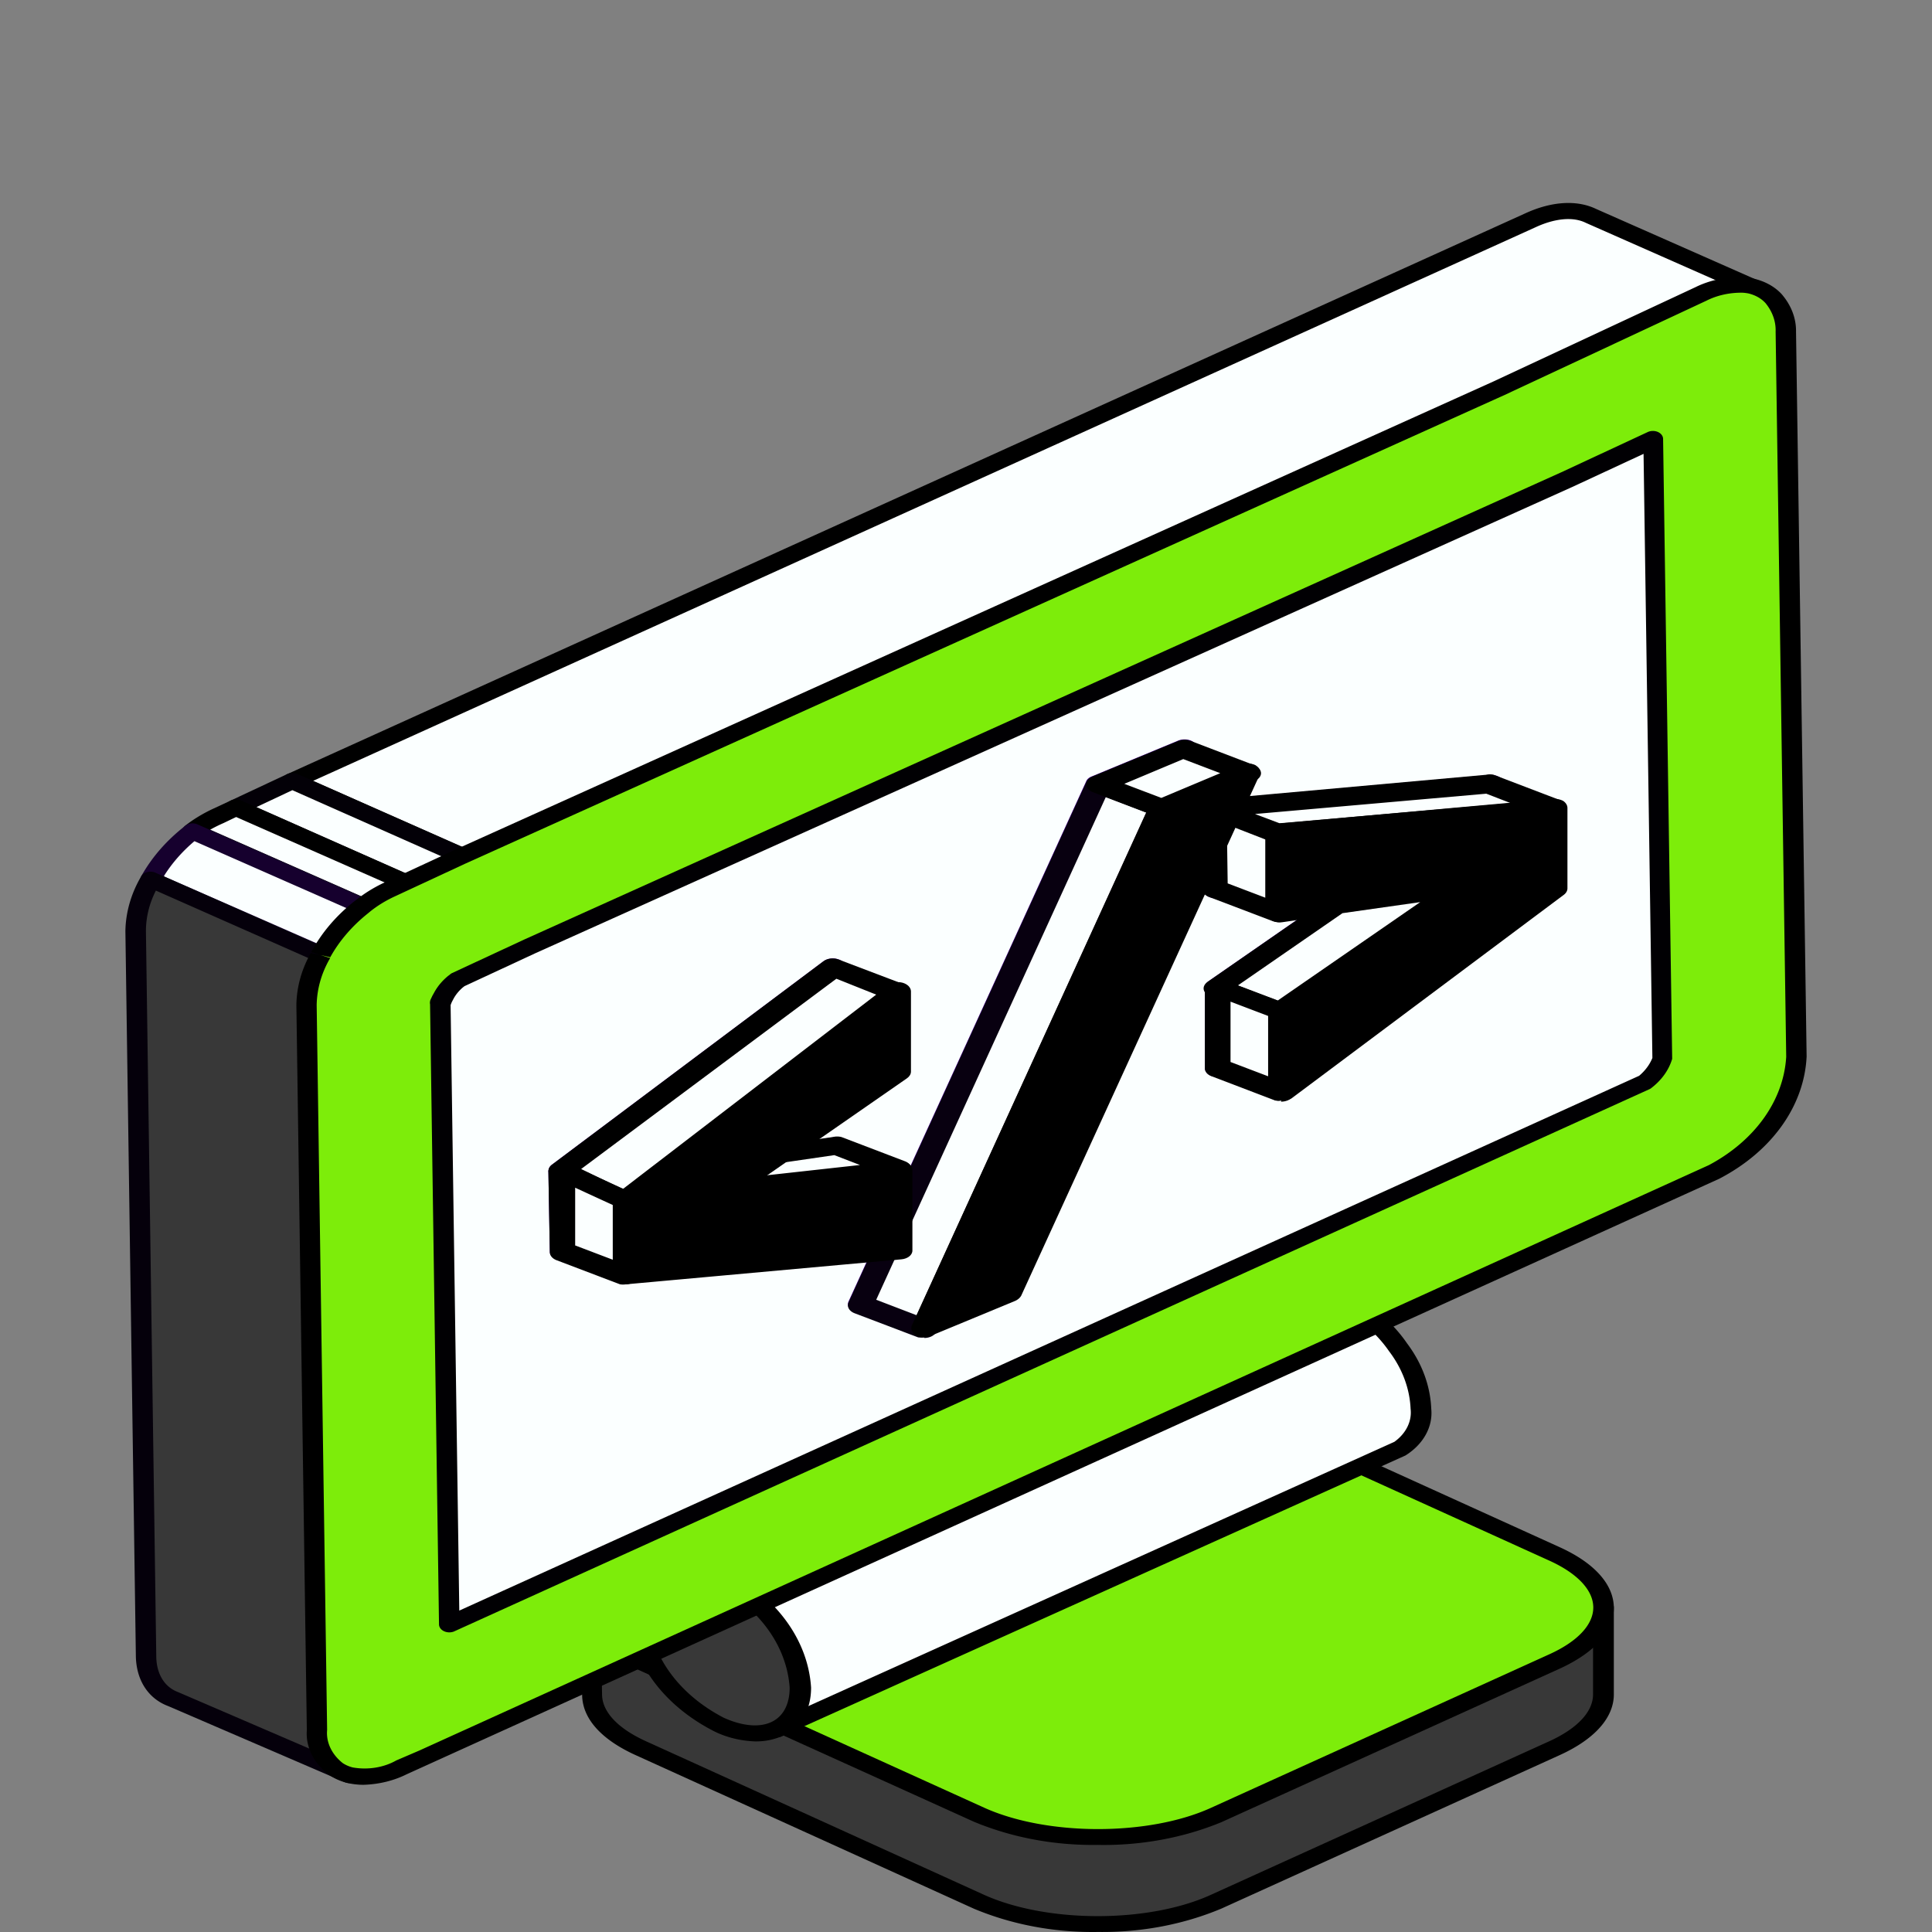
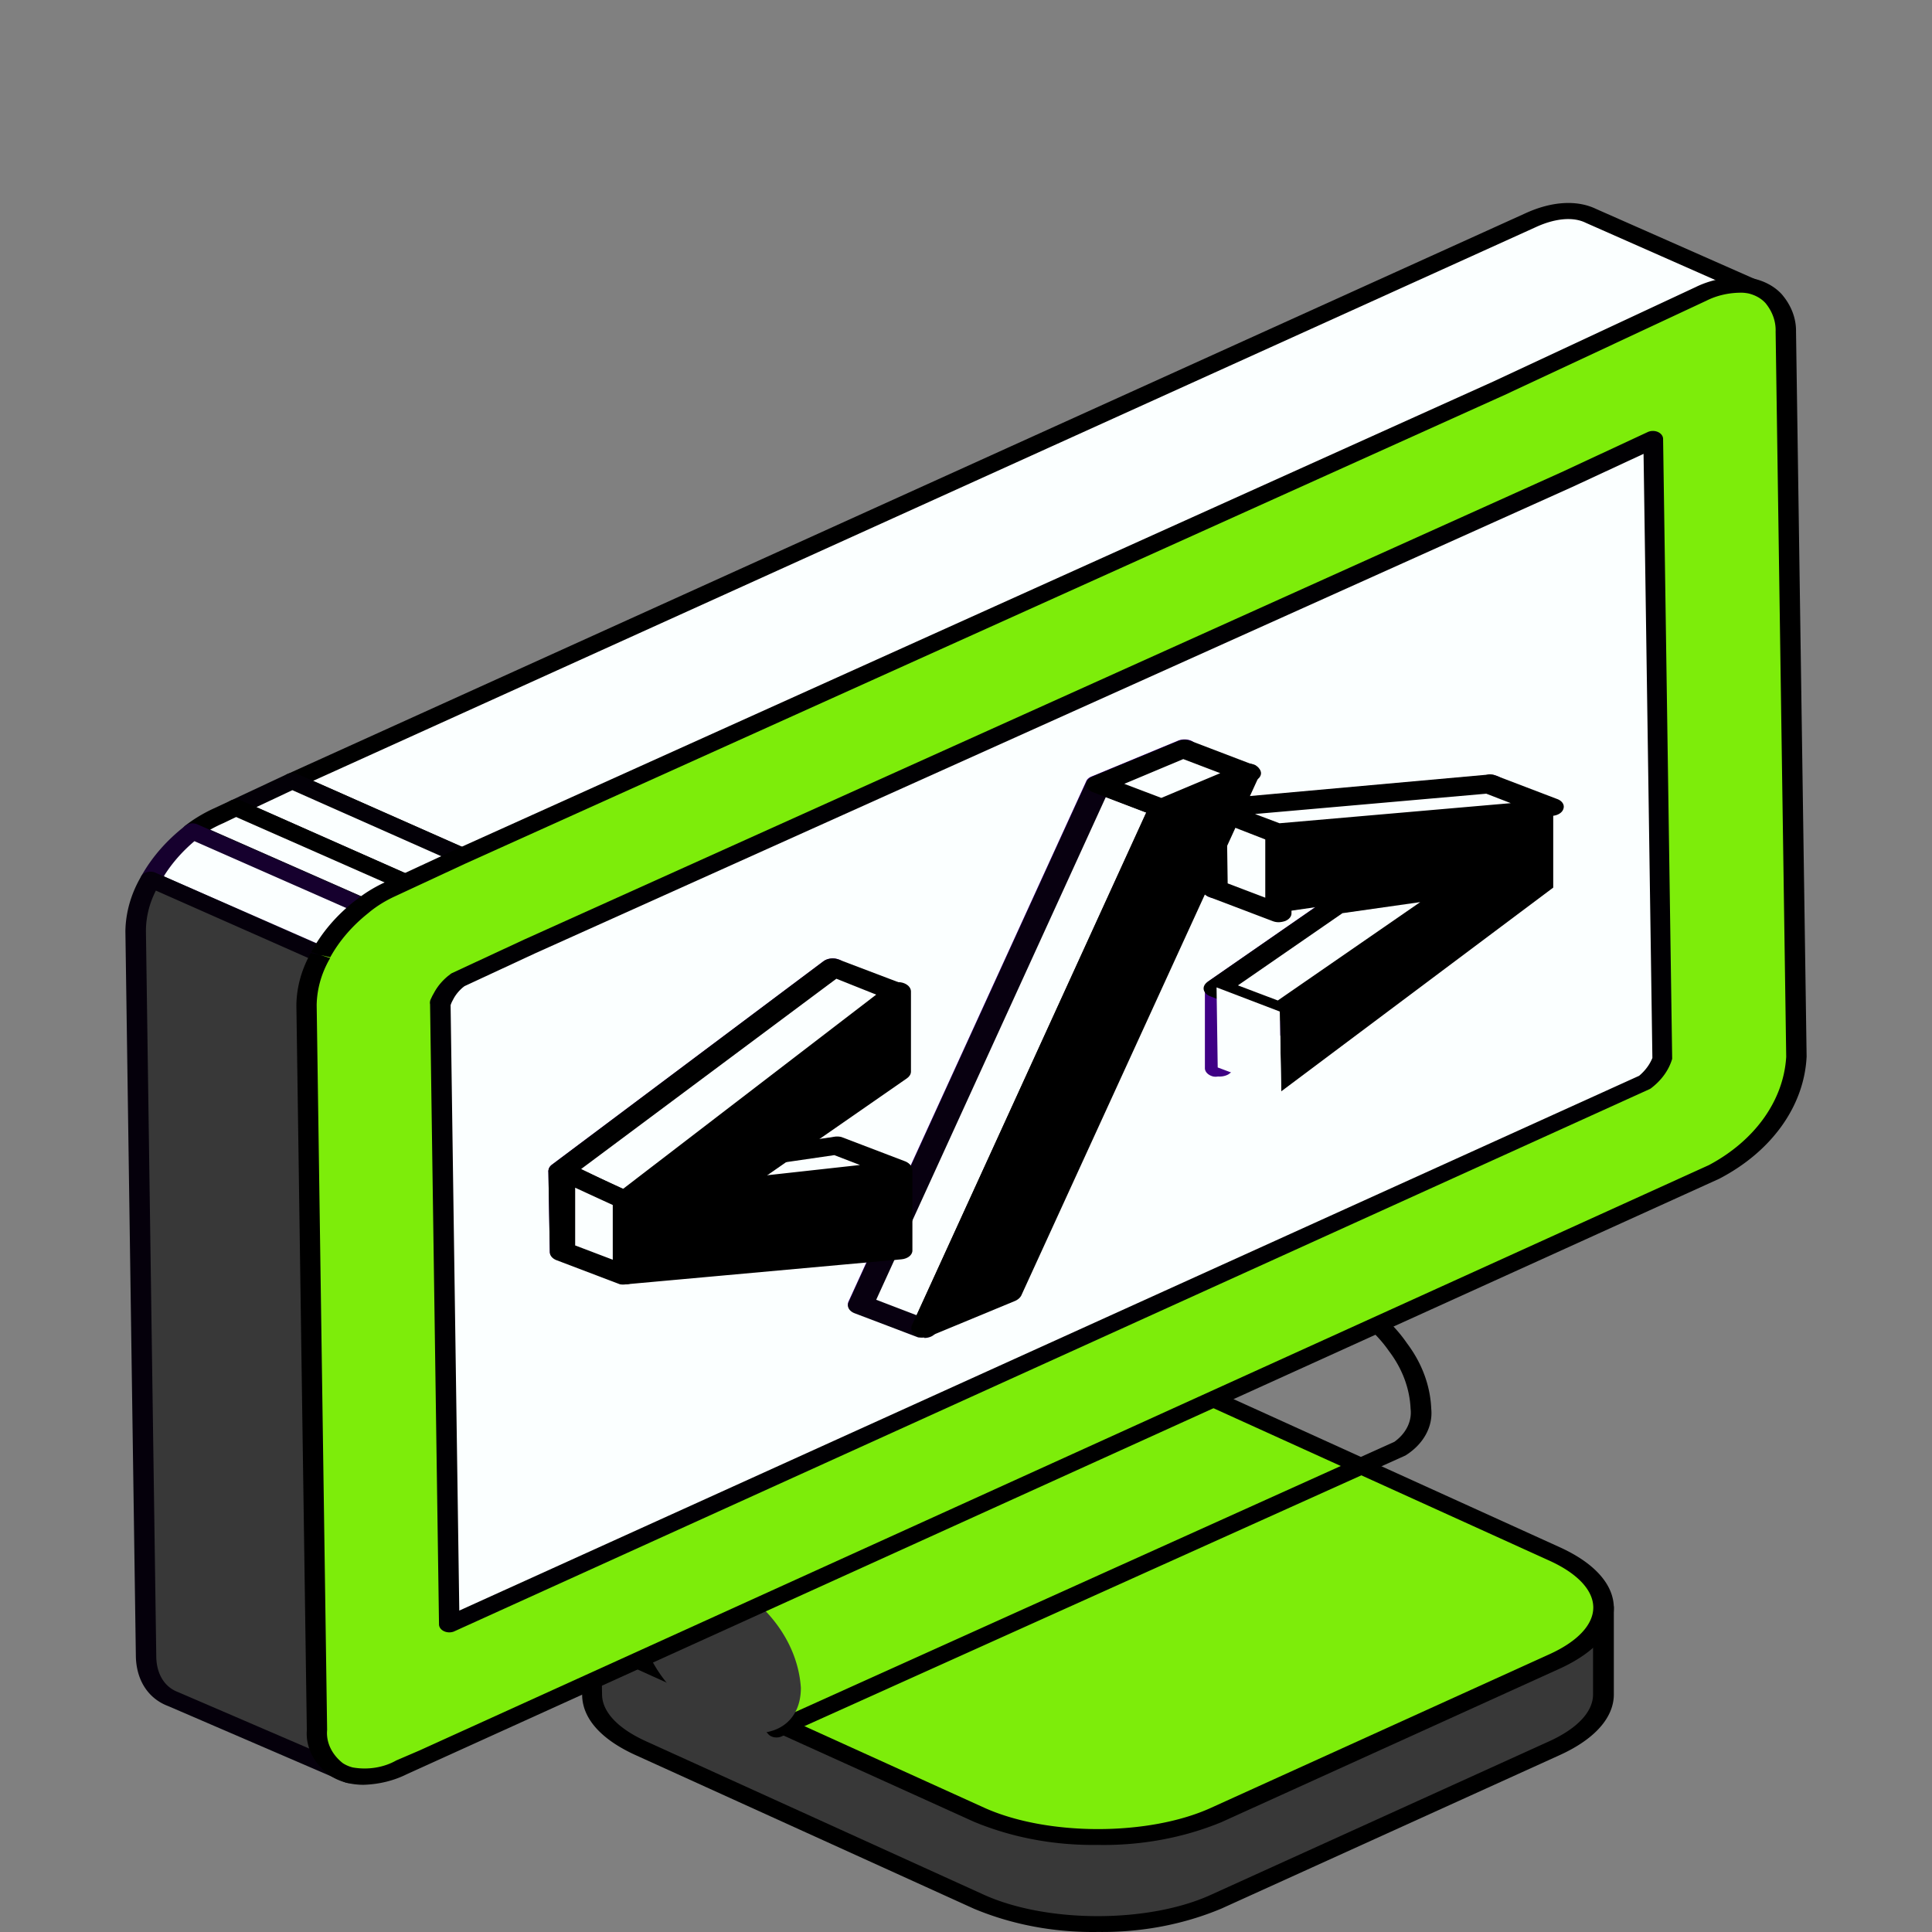
<svg xmlns="http://www.w3.org/2000/svg" width="135" height="135">
  <rect width="100%" height="100%" fill="#808080" stroke="none" />
  <style>.B{fill:#fbffff}.C{fill:#383838}.D{fill:#3f0085}</style>
  <path d="M96.347 112.326 85 107.171c-4.579-2.076-12.01-2.076-16.588 0l-11.349 5.155H41.215l.105 6.076c0 1.384 1.145 2.727 3.434 3.765l23.657 10.72c4.578 2.075 12.01 2.075 16.588 0l23.622-10.748c2.289-1.038 3.433-2.401 3.433-3.764v-6.076z" class="C" />
  <path d="M76.705 134.997a17.609 13.84 0 0 1-8.655-1.626l-23.613-10.72c-2.448-1.107-3.76-2.588-3.76-4.249l-.105-6.069a.73.574 0 0 1 .211-.401.687.54 0 0 1 .502-.166H56.87l11.181-5.08c4.772-2.166 12.538-2.166 17.3 0l11.191 5.073h15.513a.713.56 0 0 1 .713.56v6.076c0 1.634-1.347 3.142-3.794 4.25L85.35 133.363a17.609 13.84 0 0 1-8.646 1.633zm-34.733-22.145.097 5.536c0 1.218 1.091 2.388 3.081 3.288l23.613 10.726c4.403 1.986 11.499 1.986 15.848 0l23.622-10.72c1.99-.9 3.082-2.076 3.082-3.28v-5.536H96.347a.766.602 0 0 1-.36-.076l-11.35-5.149c-4.402-1.986-11.489-1.986-15.847 0l-11.384 5.17a.766.602 0 0 1-.361.076z" />
  <path d="M68.411 126.81 44.79 116.091c-4.578-2.076-4.578-5.453 0-7.53l23.622-10.719c4.578-2.076 12.01-2.076 16.588 0l23.622 10.72c4.578 2.076 4.578 5.446 0 7.529L85 126.811c-4.579 2.075-12.01 2.075-16.588 0z" fill="#7ded0a" />
  <path d="M76.705 128.914a17.74 13.944 0 0 1-8.655-1.62l-23.613-10.69c-2.448-1.115-3.795-2.624-3.795-4.25s1.347-3.142 3.795-4.249L68.05 97.38c4.772-2.16 12.538-2.16 17.3 0l23.623 10.726c2.447 1.107 3.794 2.616 3.794 4.25s-1.347 3.134-3.794 4.248l-23.622 10.72a17.68 13.896 0 0 1-8.646 1.591zm-7.924-2.595c4.402 1.986 11.498 1.986 15.848 0l23.622-10.72c1.99-.899 3.081-2.075 3.081-3.273s-1.091-2.38-3.081-3.28l-23.622-10.72c-4.402-1.985-11.499-1.985-15.848 0l-23.63 10.72c-1.99.9-3.082 2.076-3.082 3.28s1.091 2.374 3.081 3.274z" />
-   <path d="M97.668 94.133a11.648 9.155 0 0 0-4.068-3.418 4.56 3.585 0 0 0-3.284-.54l-43.968 19.688 1.76 2.671a12.82 10.076 0 0 0 1.585 3.273 12.96 10.187 0 0 0 1.761 1.848l2.835 3.19 43.529-19.605a4.103 3.225 0 0 0 1.496-2.768 11.49 9.03 0 0 0-1.646-4.339z" class="B" />
  <path d="M54.254 121.406a.687.54 0 0 1-.581-.243l-2.809-3.176a13.779 10.83 0 0 1-1.813-1.924 13.444 10.567 0 0 1-1.647-3.377l-1.69-2.595a.713.56 0 0 1 .281-.747L89.982 89.69a.581.457 0 0 1 .185-.055 5.177 4.07 0 0 1 3.803.595 12.247 9.626 0 0 1 4.34 3.626 12.203 9.591 0 0 1 1.7 4.588 4.816 3.785 0 0 1-1.805 3.26L54.624 121.33a.704.554 0 0 1-.37.076zm-6.964-11.322 1.435 2.194a.775.609 0 0 1 .061.16 11.983 9.418 0 0 0 1.497 3.086 12.203 9.591 0 0 0 1.655 1.771l.062.062 2.465 2.768L97.43 100.75a3.522 2.768 0 0 0 1.136-2.311 10.715 8.422 0 0 0-1.514-4.035 11.129 8.747 0 0 0-3.813-3.204 3.9 3.066 0 0 0-2.64-.491Z" />
  <path d="M44.613 112.783a12.555 9.868 0 0 0 5.67 7.73c3.143 1.384 5.679.27 5.679-2.581a12.511 9.834 0 0 0-5.679-7.723c-3.134-1.426-5.67-.27-5.67 2.574z" class="C" />
-   <path d="M52.828 121.683a5.846 4.595 0 0 1-2.897-.693 13.206 10.38 0 0 1-6.031-8.214c0-1.585.713-2.768 2.016-3.377s2.985-.477 4.728.312a13.206 10.38 0 0 1 6.031 8.214c0 1.585-.713 2.768-2.016 3.377a3.645 2.865 0 0 1-1.831.38zm-5.107-11.53a2.166 1.702 0 0 0-1.127.229c-.88.38-1.303 1.232-1.303 2.401a11.789 9.266 0 0 0 5.283 7.246c1.285.58 2.456.692 3.301.311s1.303-1.239 1.303-2.408a11.771 9.252 0 0 0-5.282-7.239 4.402 3.46 0 0 0-2.175-.54z" />
  <path d="M113.023 30.84 40.59 63.49l-7.722-3.418-12.44-5.502 86.476-39.168c1.673-.775 3.16-.844 4.243-.325l11.446 5.044z" class="B" />
  <path d="M40.59 64.051a.696.547 0 0 1-.344-.076l-20.153-8.913a.722.567 0 0 1-.37-.485.74.581 0 0 1 .361-.491l86.476-39.169c1.84-.85 3.61-.968 4.966-.318l11.393 5.031a.784.616 0 0 1 .352.367.713.56 0 0 1-.114.443l-9.544 10.726a.687.54 0 0 1-.238.166L40.95 64.01a.766.602 0 0 1-.361.042zm-18.71-9.488 18.71 8.305 71.94-32.422 9.007-10.138-10.733-4.74c-.88-.436-2.157-.318-3.522.318zm91.143-23.722z" />
  <path d="M16.492 56.418l20.135 8.906 3.962-1.841-20.153-8.913z" class="B" />
  <path d="M36.628 65.885a.696.547 0 0 1-.353-.076L16.14 56.902a.696.547 0 0 1-.361-.477.73.574 0 0 1 .352-.491l3.944-1.848a.713.56 0 0 1 .714 0l20.153 8.906a.722.567 0 0 1 0 .976l-3.953 1.834a.696.547 0 0 1-.361.083zm-18.71-9.488 18.7 8.304 2.545-1.176-18.735-8.311z" fill="#030007" />
  <path d="m13.463 58.079 20.171 8.913a9.5 7.467 0 0 1 1.814-1.121l1.18-.547-20.136-8.927-1.259.588a9.817 7.716 0 0 0-1.77 1.094z" class="B" />
  <path d="M33.634 67.553a.687.54 0 0 1-.343-.07l-20.18-8.92a.73.574 0 0 1-.36-.415.713.56 0 0 1 .22-.477 10.063 7.91 0 0 1 1.901-1.15l1.26-.587a.713.56 0 0 1 .712 0l20.136 8.899a.713.56 0 0 1 .36.484.678.533 0 0 1-.343.485l-1.188.553a8.329 6.547 0 0 0-1.664 1.032.722.567 0 0 1-.51.166zm-18.947-9.578 18.841 8.304a9.685 7.612 0 0 1 1.55-.886l.123-.062-18.7-8.242-.88.422a9.685 7.612 0 0 0-.934.464z" />
  <path d="m10.54 61.435 8.875 3.917 11.314 5.003a13.832 10.872 0 0 1 2.905-3.363l-20.17-8.913a13.594 10.685 0 0 0-2.924 3.356z" class="B" />
  <path d="M30.729 70.93a.696.547 0 0 1-.352-.07l-20.189-8.927a.722.567 0 0 1-.326-.692 14.404 11.321 0 0 1 3.082-3.536.704.554 0 0 1 .88-.09l20.162 8.886a.748.588 0 0 1 .361.415.748.588 0 0 1-.211.477 13.03 10.242 0 0 0-2.756 3.19.704.554 0 0 1-.422.305.722.567 0 0 1-.23.042zm-19.264-9.69 18.938 8.305a14.88 11.695 0 0 1 2.087-2.443l-18.903-8.325a12.863 10.11 0 0 0-2.122 2.422z" fill="#16002e" />
  <path d="m10.54 61.435 8.875 3.917 11.314 5.003a11.366 8.934 0 0 0-1.03 3.571l.413 27.39s-6.497 22.145-5.67 22.72l-12.238-5.274h-.061c-1.171-.436-1.893-1.495-1.92-3.03l-.36-23.35-.397-27.314a11.243 8.837 0 0 1 1.074-3.633z" class="C" />
  <path d="M24.425 124.596a.713.56 0 0 1-.344-.07l-12.238-5.273-.079-.034c-1.4-.52-2.245-1.806-2.271-3.509l-.731-50.642a12 9.432 0 0 1 1.1-3.827.704.554 0 0 1 .423-.304.713.56 0 0 1 .572.041l20.189 8.927a.704.554 0 0 1 .308.692 10.644 8.367 0 0 0-.969 3.336l.397 27.39a.599.47 0 0 1 0 .139c-2.325 7.93-5.9 20.899-5.723 22.338a.713.56 0 0 1-.053.568.722.567 0 0 1-.581.228zm.458-.99zm0 0zm-13.99-61.375a9.685 7.612 0 0 0-.696 2.823l.722 50.643c0 1.259.572 2.18 1.506 2.532l.114.049 11.155 4.802c.167-1.384.828-4.318 2.562-10.726a605.476 605.476 0 0 1 3.126-11.072l-.397-27.328a11.727 9.218 0 0 1 .88-3.329z" fill="#05000b" />
  <path d="M125.525 73.836a13.04 10.249 0 0 1-5.767 8.062l-90.103 40.878-1.603.692a4.402 3.46 0 0 1-3.627.54 2.835 2.228 0 0 1-.88-.409 4.464 3.509 0 0 1-1.356-2.768l-.766-50.593a11.27 8.858 0 0 1 .942-3.419c0-.048.052-.097.088-.152a13.32 10.47 0 0 1 2.755-3.239l.15-.11a9.324 7.329 0 0 1 1.76-1.115l.996-.456.194-.097 3.803-1.793.202-.09 72.434-32.635 14.087-6.588a5.124 4.028 0 0 1 2.95-.637 2.738 2.152 0 0 1 .536.07 2.932 2.304 0 0 1 1.594.871 5.062 3.98 0 0 1 .836 2.311v1.627z" fill="#7ded0a" />
  <path d="M25.402 124.714a3.874 3.045 0 0 1-1.197-.146 3.522 2.768 0 0 1-1.162-.512 5.08 3.993 0 0 1-1.603-3.162l-.73-50.656a11.745 9.232 0 0 1 1.003-3.64l.696.138-.66-.208a.977.768 0 0 1 .06-.11 14.157 11.128 0 0 1 2.889-3.391l.158-.118a9.817 7.716 0 0 1 1.937-1.21l5.15-2.388 72.443-32.67 14.087-6.575a5.75 4.519 0 0 1 3.372-.692 3.522 2.768 0 0 1 .634.083 3.671 2.886 0 0 1 2.007 1.087 5.802 4.56 0 0 1 1.013 2.636l.74 50.642a13.638 10.72 0 0 1-6.111 8.547L28.413 123.98a6.022 4.733 0 0 1-3.01.734zM22.41 66.736l.66.208a.678.533 0 0 1-.062.11 10.363 8.145 0 0 0-.88 3.17l.73 50.656a3.795 2.983 0 0 0 1.092 2.318 2.051 1.612 0 0 0 .705.305 3.777 2.969 0 0 0 3.037-.492l1.611-.692 90.104-40.905a12.326 9.688 0 0 0 5.406-7.57l-.74-50.664a4.455 3.502 0 0 0-.695-1.986 2.263 1.778 0 0 0-1.215-.692 2.641 2.076 0 0 0-.379-.048 4.49 3.53 0 0 0-2.553.56l-14.087 6.581L32.48 60.362l-4.957 2.305a8.25 6.484 0 0 0-1.655 1.024l-.15.125a12.898 10.138 0 0 0-2.641 3.072z" />
  <path d="M30.764 70.162a3.575 2.81 0 0 1 .15-.381l.079-.235a4.173 3.28 0 0 1 .81-.97l.176-.138 5.018-2.332 72.478-32.656 6.04-2.79.633 43.266a4.552 3.578 0 0 1-1.232 1.675l-83.553 37.902Z" class="B" />
  <path d="M31.389 114.063a.73.574 0 0 1-.352-.076.713.56 0 0 1-.361-.477l-.625-43.342a.722.567 0 0 1 0-.193c0-.083.079-.208.158-.388l.124-.221a4.94 3.882 0 0 1 .95-1.15l.176-.137a.572.45 0 0 1 .141-.09l5.019-2.333 72.495-32.663 6.022-2.803a.713.56 0 0 1 1.074.47l.634 43.266v.062a5.283 4.152 0 0 1-1.506 2.076l-.079.042-83.553 37.902a.766.602 0 0 1-.317.055zm.097-43.825.607 42.303 82.444-37.37a4.2 3.3 0 0 0 .925-1.245l-.617-42.213-4.974 2.311-72.486 32.594-4.93 2.291-.115.09a3.522 2.768 0 0 0-.652.796l-.105.2a2.703 2.125 0 0 0-.097.243z" fill="#010003" />
  <g class="B">
    <path d="M45.904 86.58l8.537-3.872v4.739l-8.537 3.872z" />
    <path d="M58.441 85.692L39.235 87.42v-5.622l19.025-14.237v5.622l-12.518 8.686 12.698-1.798z" />
  </g>
  <path d="M39.314 88.053c-.219 0-.43-.055-.597-.155-.196-.114-.306-.285-.298-.464l-.1-5.622c.004-.15.081-.294.219-.408l19.005-14.237c.251-.187.636-.248.976-.154.351.09.582.327.577.59v5.622c.009.169-.085.333-.258.45l-10.37 7.21 9.673-1.405c.26-.043.533.004.736.127s.322.293.339.478v5.622c.003.319-.329.589-.776.632l-19.225 1.743zm.817-5.973v4.623l17.414-1.574v-4.217l-11.563 1.658c-.39.053-.783-.078-.975-.323s-.114-.554.179-.745l12.239-8.532v-3.753zm18.31 3.612z" class="D" />
  <path d="M60.151 91.131L76.749 54.8l5.971-2.474-16.598 36.331z" class="B" />
  <path d="M60.151 91.763c-.204.003-.402-.048-.557-.141-.298-.161-.418-.438-.298-.689l16.598-36.331c.055-.152.2-.28.398-.352l5.971-2.473c.306-.148.709-.148 1.015 0 .292.163.411.437.298.688L66.919 88.854c-.065.148-.208.273-.398.351l-5.971 2.473a1.21 1.21 0 0 1-.398.085zm17.335-36.543L61.724 89.739l3.602-1.503 15.762-34.518z" class="D" />
  <path d="M85.089 74.588v-5.622l12.437-8.644-12.617 1.812-.1-5.621 19.225-1.729v5.622z" class="B" />
  <path d="M85.108 75.221a.92.92 0 0 1-.338 0c-.344-.088-.574-.318-.577-.577v-5.622c.001-.172.093-.337.258-.464l10.369-7.195-9.653 1.405c-.266.03-.538-.015-.757-.127-.203-.123-.319-.303-.318-.492v-5.622c-.004-.327.337-.604.796-.647l19.205-1.728a1.16 1.16 0 0 1 .697.154c.192.117.308.285.318.464v5.622c-.004.167-.097.328-.259.45L85.845 75.066c-.206.119-.471.175-.736.155zm.796-5.96v3.753l17.255-12.915v-4.61l-17.414 1.574v4.216l11.563-1.658c.386-.06.782.065.975.309.182.251.118.556-.159.76z" class="D" />
  <path d="M89.327 63.809l-4.418-1.687-.1-5.622 4.438 1.687z" class="B" />
  <path d="M89.347 64.44a1.14 1.14 0 0 1-.438-.084l-4.438-1.686c-.287-.107-.465-.319-.458-.548V56.5c-.007-.226.161-.436.438-.549.275-.119.621-.119.896 0l4.418 1.672c.295.11.479.327.478.563v5.622c.007.225-.161.435-.438.548a1.52 1.52 0 0 1-.458.085zm-3.562-2.712l2.627.998V58.51l-2.687-.998z" />
  <path d="M62.858 81.757L58.44 80.07l-12.637 1.813-2.149 1.982z" class="B" />
  <path d="M43.673 84.497c-.323.001-.624-.116-.796-.31-.201-.213-.201-.49 0-.703l2.149-1.981c.13-.124.322-.209.537-.239l12.637-1.813a1.25 1.25 0 0 1 .598 0l4.418 1.686c.342.125.528.393.458.661-.063.266-.359.475-.736.52l-19.205 2.109zm2.647-2.038l-.598.534 14.369-1.588-1.792-.689z" />
  <path d="M108.452 56.444l-4.418-1.673L84.809 56.5l4.438 1.687z" class="B" />
  <path d="M89.248 58.819a1.4 1.4 0 0 1-.418 0l-4.518-1.757c-.345-.13-.53-.403-.458-.675.079-.271.389-.478.776-.52l19.205-1.728c.174-.042.363-.042.538 0l4.418 1.686c.355.123.544.402.458.675-.067.268-.374.473-.757.506l-19.205 1.742zm-1.553-1.94l1.712.647 16.16-1.405-1.712-.661z" />
  <path d="M76.749 54.8l4.418 1.687-16.598 36.331-4.418-1.687z" class="B" />
  <path d="M64.59 93.45c-.144.021-.293.021-.438 0l-4.438-1.686c-.382-.148-.559-.468-.418-.76l16.598-36.331c.076-.181.268-.327.518-.394a1.27 1.27 0 0 1 .756 0l4.418 1.686c.388.138.574.455.438.746L65.426 93.056c-.113.259-.452.435-.836.436zm-3.364-2.628l2.826 1.082 16.041-35.136-2.825-1.069z" fill="#080010" />
  <path d="M62.938 87.364l-19.205 1.742v-5.622l19.026-14.237v5.622l-12.518 8.7 12.618-1.812z" />
  <path d="M43.753 89.739c-.219.001-.431-.054-.598-.155-.197-.115-.313-.284-.318-.464v-5.622c-.002-.161.083-.317.239-.436l19.025-14.237c.251-.187.636-.248.976-.154.34.099.565.33.577.59v5.622c-.003.175-.103.341-.279.464l-10.368 7.196 9.673-1.405c.26-.046.535.002.736.127.214.112.34.289.339.478v5.622c.014.321-.324.596-.777.633l-19.205 1.742zm.796-5.973v4.623l17.414-1.574v-4.287L50.48 84.215c-.388.058-.784-.072-.972-.319s-.125-.551.156-.749l12.259-8.433v-3.753zm18.389 3.598zm1.633 5.454l16.598-36.332 5.971-2.474-16.598 36.331z" />
  <path d="M64.59 93.45c-.21.003-.414-.047-.578-.14-.28-.17-.395-.438-.298-.69l16.618-36.331c.069-.147.21-.272.398-.352l5.971-2.473c.306-.148.709-.148 1.015 0 .279.17.396.438.299.689L71.356 90.539c-.08.143-.219.265-.398.352l-5.971 2.473a1.13 1.13 0 0 1-.398.085zm17.334-36.543L66.162 91.426l3.582-1.503 15.762-34.518zm7.602 19.353l-.1-5.622 12.539-8.7-12.637 1.827v-5.622l19.205-1.743v5.622z" />
-   <path d="M89.526 76.893c-.109.027-.228.027-.338 0-.34-.089-.563-.321-.557-.577v-5.622c-.002-.175.098-.343.278-.464l10.369-7.195-9.673 1.405a1.27 1.27 0 0 1-.736-.127c-.215-.118-.34-.3-.339-.492v-5.622c-.005-.322.325-.598.776-.647l19.205-1.728c.255-.019.512.031.717.14.184.125.291.297.298.478v5.623c.003.165-.082.326-.238.449L90.263 76.738a1.11 1.11 0 0 1-.736.155zm.817-5.945v3.739l17.294-12.959v-4.61l-17.434 1.574v4.216l11.563-1.672c.383-.046.766.083.955.323.195.25.13.561-.159.76z" />
  <path d="M58.241 67.604l4.438 1.687-19.026 14.575-4.438-2.024z" class="B" />
  <path d="M43.673 84.497c-.176.004-.35-.03-.498-.099l-4.437-2.023c-.221-.107-.365-.276-.398-.464-.043-.181.03-.367.2-.506l19.004-14.238c.278-.209.723-.255 1.075-.112l4.478 1.7c.245.097.414.268.458.464.036.192-.043.386-.219.534L44.31 84.286c-.156.135-.39.213-.637.212zm-3.065-2.812l2.906 1.406L61.226 69.5l-2.785-1.11z" />
  <path d="M39.215 81.841l4.438 2.024.08 5.242-4.418-1.687z" class="B" />
  <path d="M43.753 89.739a1.17 1.17 0 0 1-.438 0l-4.438-1.686c-.281-.111-.456-.321-.458-.549l-.1-5.622c.003-.235.186-.45.478-.562.282-.119.634-.119.916 0l4.438 2.024c.249.121.398.32.398.534v5.242c-.005.223-.17.43-.438.549a1.14 1.14 0 0 1-.358.07zm-3.563-2.713l2.627.998v-3.823l-2.627-1.209z" />
  <path d="M76.749 54.8l4.418 1.687 5.931-2.474-4.438-1.687z" class="B" />
  <path d="M81.188 57.104a.91.91 0 0 1-.438-.07l-4.399-1.686c-.277-.113-.448-.322-.448-.548s.171-.435.448-.548l5.971-2.474c.277-.113.619-.113.896 0l4.418 1.686c.283.112.464.319.478.548.007.225-.161.435-.438.548l-5.971 2.474a1.25 1.25 0 0 1-.518.07zm-2.627-2.333l2.587.984 4.119-1.729-2.586-.984z" />
  <path d="M85.008 68.995l4.418 1.687 12.538-8.686-8.657 1.237z" class="B" />
  <path d="M89.447 71.313c-.144.021-.293.021-.438 0l-4.418-1.686c-.255-.092-.433-.264-.478-.464s.056-.404.259-.548l8.319-5.763c.122-.083.273-.141.437-.169l8.658-1.251c.383-.046.766.083.955.323.195.249.13.56-.159.759l-12.519 8.686c-.177.092-.398.132-.616.112zm-2.945-2.459l2.786 1.055 9.951-6.873-5.433.773z" />
  <path d="M85.008 68.995l4.418 1.687.1 5.58-4.438-1.673z" class="B" />
-   <path d="M89.526 76.893c-.142.032-.295.032-.438 0l-4.418-1.686c-.292-.105-.476-.317-.477-.549v-5.621c-.007-.225.161-.435.437-.548a1.17 1.17 0 0 1 .876 0l4.438 1.686c.288.107.465.319.458.549v5.622c.005.169-.087.332-.256.451s-.4.185-.639.181zm-3.542-2.685l2.627.998V70.99l-2.627-.998z" />
</svg>